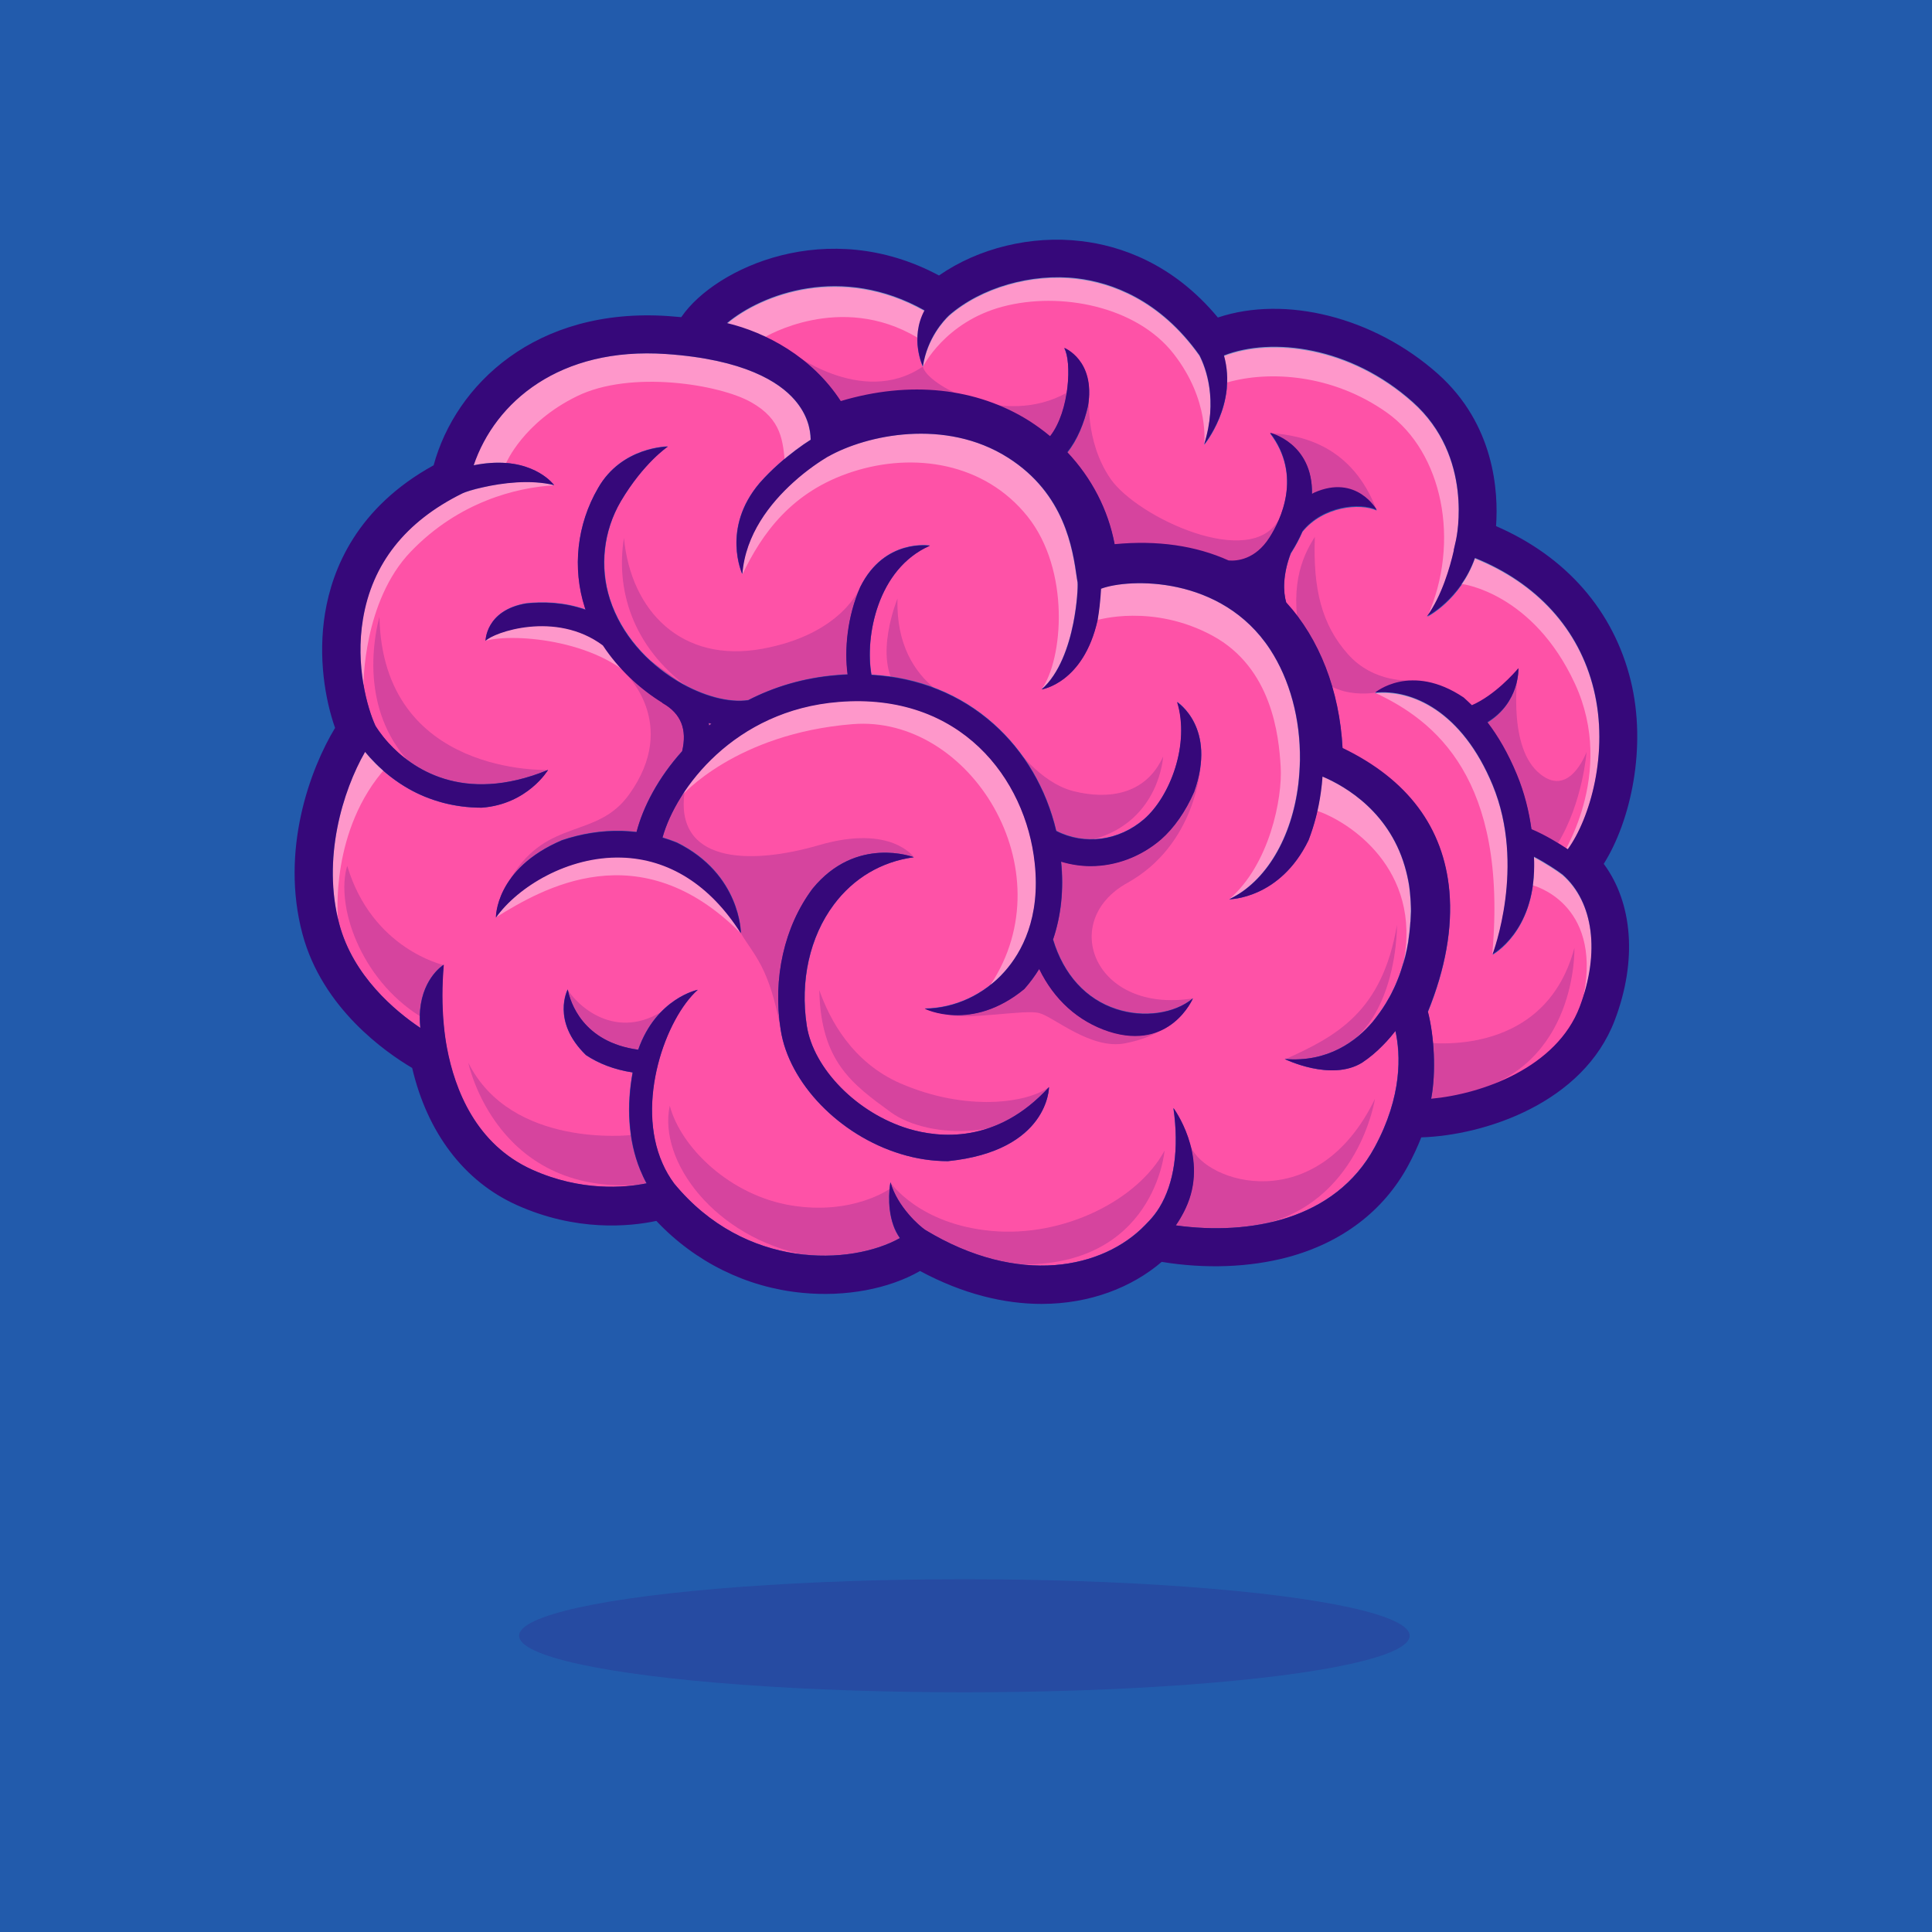
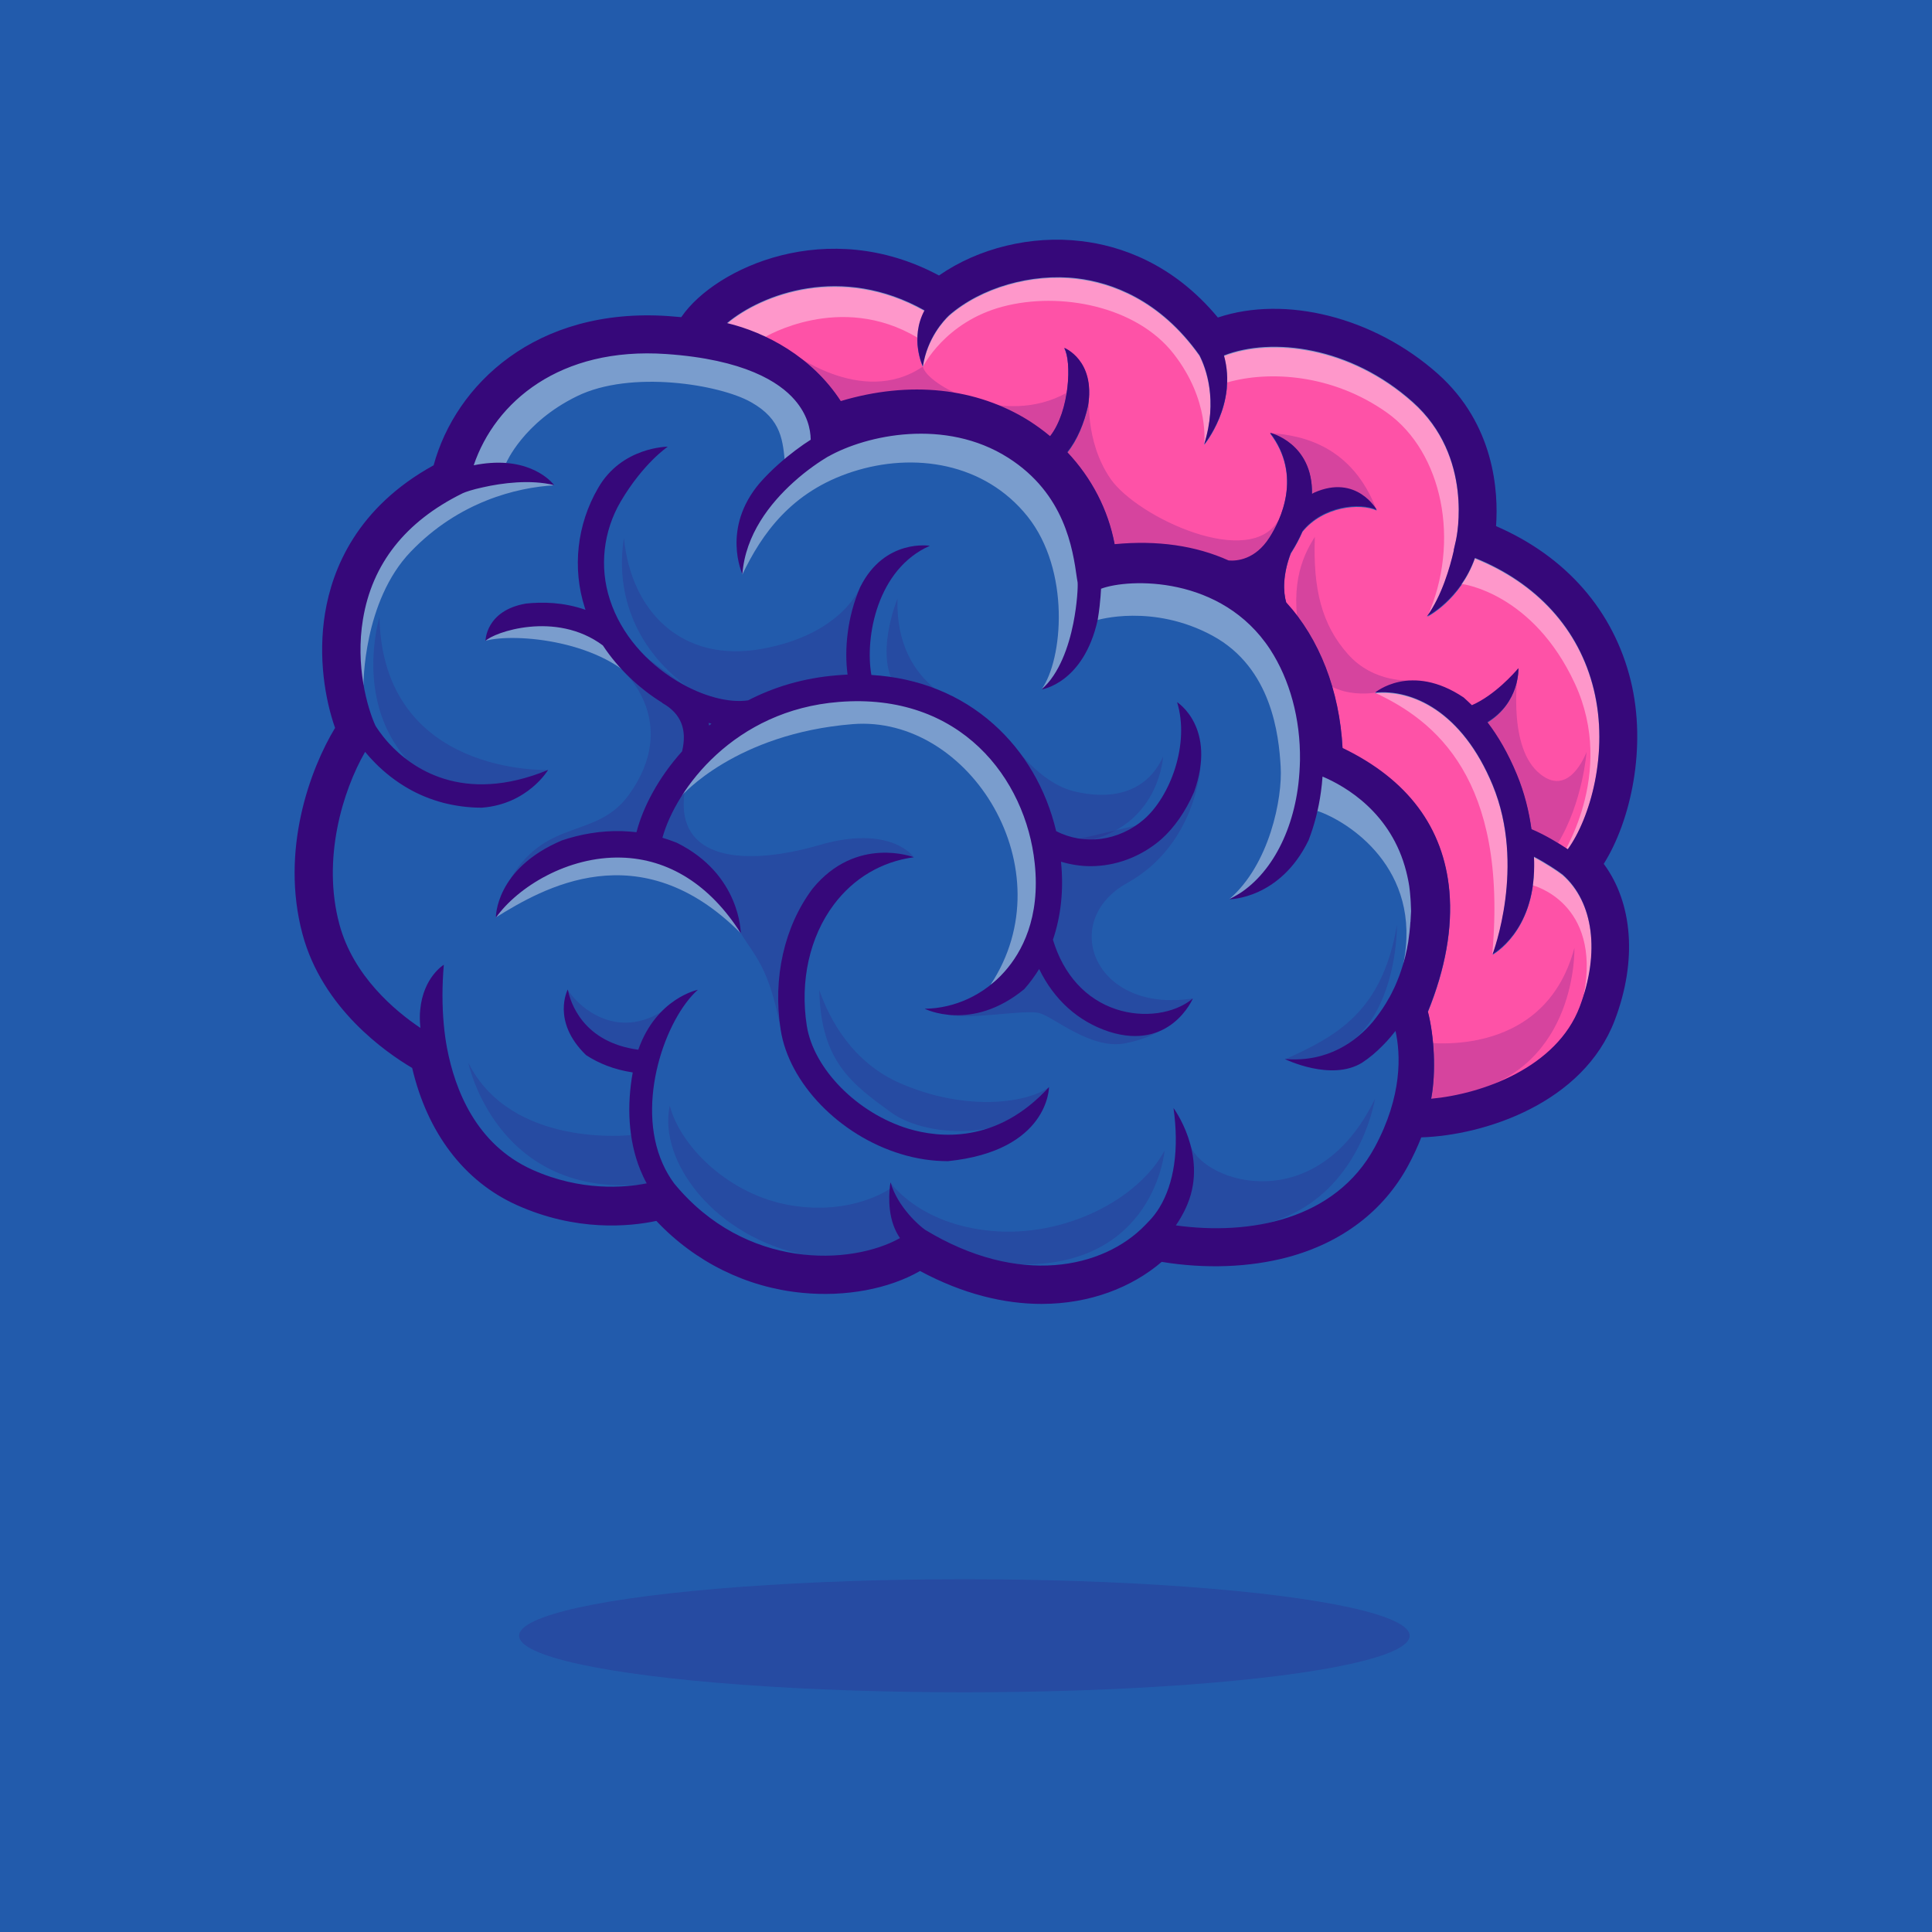
<svg xmlns="http://www.w3.org/2000/svg" version="1.1" id="Layer_1" x="0px" y="0px" viewBox="0 0 1080 1080" style="enable-background:new 0 0 1080 1080;" xml:space="preserve">
  <style type="text/css">
	.st0{fill:#225BAC;}
	.st1{fill:#FE52A7;}
	.st2{opacity:0.4;}
	.st3{fill:#FFFFFF;}
	.st4{opacity:0.2;}
	.st5{fill:#36087A;}
</style>
  <g id="Livello_1">
    <rect class="st0" width="1080" height="1080" />
  </g>
  <g>
    <g id="Color_Brain_Logo_1_">
      <g id="Brain_2_">
        <g id="Color_1_">
          <g>
            <g>
-               <path class="st1" d="M788.5,504.2c0-0.5-0.1-1-0.1-1.6c-0.1-1.2-0.2-2.4-0.3-3.6c-0.1-0.6-0.1-1.2-0.2-1.8        c-0.2-1.2-0.3-2.4-0.5-3.5c-0.1-0.5-0.2-1-0.3-1.6c-0.3-1.7-0.7-3.3-1.1-4.9h0l0,0c-8.3-32.8-33.8-47.6-46.8-53.1        c-0.2,2.9-0.5,5.8-0.9,8.6c-1.3,9.6-3.7,18.7-6.9,27c-16.1,33-44.3,33-44.3,33c20.5-9.9,34.9-34.4,38.6-64.4        c0.5-4.4,0.8-8.8,0.9-13.4c0.3-23-5.6-45-16.7-61.9c-27.2-41.5-79-39.7-94.5-33.9c-0.1,2.5-0.3,5.9-0.8,9.7        c-0.3,2.4-0.6,5-1.1,7.8c-7.9,35.3-31.3,38.8-31.3,38.8c9.9-8.8,15.1-24,17.7-37c2.2-11.1,2.6-20.5,2.4-22.8l-0.4-2.4        c-2.4-16.5-6.8-47.1-38.4-67.3c-35.1-22.4-79.4-12.7-100.6-0.7l-0.1,0c-4,2.4-11.6,7.3-19.5,14.5        c-12.8,11.6-26.7,29-28.4,51.2c0,0-11.9-25.5,9.7-50.9c6.7-7.6,13.9-13.7,20-18.3c3.2-2.4,6.1-4.4,8.5-5.9        c-0.1-6.2-2-14.3-8.9-22.2c-8.7-10.1-28.3-22.7-71.9-25.7c-59.5-4.1-95.6,26.8-107.6,62.2c3.3-0.7,6.5-1.1,9.4-1.3        c25.4-1.8,35.6,12.4,35.6,12.4c-13.3-3.4-29.2-1.3-39.8,1.2c-5.6,1.3-9.8,2.7-11.3,3.3l-0.4,0.2        c-31.7,15.6-50.3,39.3-55.4,70.3c-4.2,25.8,2.4,49.5,7,59.5c0.3,0.6,2.7,4.6,7.4,9.7c12.5,13.6,41.2,34.6,89.1,15        c0,0-11.4,19.2-37.1,21.1c-7.9,0-15-1-21.4-2.7c-7.6-2-14-4.8-19.3-7.8c-7.6-4.3-13.8-9.4-18.6-14.2c-2.3-2.3-4.2-4.4-5.9-6.5        c-12.4,21.7-24.1,59.8-14.4,96.3c7.8,29,31.2,48.5,45.3,58c0-0.1,0-0.2,0-0.3c-0.3-3.6-0.3-6.8-0.1-9.8        c1.7-18.3,13.2-25.2,13.2-25.2c-1.1,11.7-1.1,22.9,0,33.6c0.4,4.4,1,8.8,1.8,13c4.3,23.2,16.1,53.8,47.7,68        c27.3,12.3,51.8,10.1,63.9,7.6c-1.4-2.5-2.5-5-3.6-7.6c-6.9-16.8-7.6-36.2-4.2-54.4c-10.5-1.6-19.1-5-26.1-9.7        c-19.6-19.1-10.2-36.7-10.2-36.7c1.4,7.1,8.4,29.5,39.4,33.7c10.2-28.9,33.3-33.5,33.3-33.5c-17.9,15.9-34.8,63-19.7,97.1        c1.7,3.9,3.9,7.7,6.5,11.2c39.8,48.3,98.9,45.8,126.2,30.5c-1.6-2.3-2.9-4.7-3.7-7.3c-4-11.4-1.6-23.9-1.6-23.9        c2,7,6.1,13.2,10.1,17.8c3.9,4.6,7.7,7.7,9.3,8.8c52.4,31.8,99.4,21.6,122.9-2.6l2.5-2.6l0,0c2-2.2,3.9-4.6,5.5-7.2        c8.4-13.6,11.2-32.9,7.9-55.7c0,0,19.1,25.8,7.9,53.5c-0.6,1.5-1.3,3-2,4.4c-1.4,2.7-2.9,5.3-4.6,7.7        c41.2,5.7,89.1-2.9,111.2-43.7c15.6-28.7,14.5-51.9,11.6-65c-0.9,1.1-1.8,2.3-2.7,3.3c-1.4,1.7-2.9,3.2-4.4,4.8        c-3.6,3.7-7.5,6.9-11.5,9.6c-17.4,10.8-43.3-2-43.3-2c24.4,2,40.2-10.2,49.2-20.8c0.6-0.7,1.2-1.5,1.8-2.3        c2.6-3.4,5.1-7,7.2-10.9c0.1-0.1,0.1-0.2,0.2-0.3c0.8-1.4,1.5-2.8,2.2-4.3c0.2-0.3,0.3-0.7,0.5-1c0.6-1.3,1.2-2.6,1.7-3.9        c0.1-0.3,0.3-0.7,0.4-1c0.6-1.4,1.1-2.9,1.6-4.3c0.1-0.2,0.1-0.4,0.2-0.6c1.7-5.2,3.1-10.6,4-16c0-0.3,0.1-0.6,0.1-0.8        c0.2-1.5,0.4-3,0.6-4.5c0-0.4,0.1-0.7,0.1-1.1c0.2-1.5,0.3-3.1,0.4-4.6c0-0.3,0-0.5,0.1-0.8c0.1-1.8,0.1-3.6,0.1-5.5        c0-0.1,0-0.1,0-0.2C788.7,507.5,788.6,505.8,788.5,504.2z M529.9,649.1c-8.7,0-17.5-1.3-26.3-4        c-34.3-10.4-62.6-39.6-67.2-69.5c-4.5-28.9,2.1-57.6,17.8-78.8c24.4-30,56.6-17.6,56.6-17.6c-18.2,2.5-33.7,11.6-44.7,26.5        c-13.4,18-18.9,42.7-15.1,67.7c3.7,24.2,28.2,49,56.9,57.6c16.7,5.1,49.2,8.8,78.5-23.3C586.4,607.7,586.4,643.3,529.9,649.1z         M667.6,442.5c-4.7,10.9-11.3,20.3-18.5,26.6c-11.4,9.8-25.4,14.9-39.4,14.9c-5.6,0-11.1-0.8-16.5-2.5        c1.6,15.6,0,30.4-4.5,43.6c5.9,19.6,18.3,33.4,35.4,38.9c15.2,5,32.5,2.6,42.8-6c0,0-12.5,29.4-46.9,18.5        c-17.3-5.6-30.7-17.8-39-35c-2.4,4-5.2,7.7-8.3,11.2c-29.5,24.4-55.7,11-55.7,11c16.9-0.2,33.2-7.8,44.7-20.8        c9.5-10.7,20.1-29.9,16.8-60.6c-5.1-47.2-41.6-95.6-109.5-90.1c-58.4,4.7-91.1,48.6-98.6,75.9c2.6,0.8,5.3,1.7,8,2.8        c35.8,17.7,35.8,50.6,35.8,50.6c-17.2-27-40.3-41.6-66.8-42.3c-29.8-0.8-57.8,16.3-70.1,33.6c0,0-0.5-27.2,36.9-43.2        c10.4-3.5,21.7-5.5,33.5-5.2c2.6,0.1,5.4,0.3,8.2,0.6c3.6-14.2,12.2-30.5,25.5-45.2c2.8-12.2-0.7-21-10.7-26.8l-0.4-0.2        l0.1-0.1c-12.8-7.9-24.6-18.9-33.3-32.1c-26.4-19.7-61.3-7.2-65.6-2.5c0,0,0-17,22.6-20.9c9.2-1,21.1-0.8,33.3,3.5        c-0.1-0.4-0.3-0.8-0.4-1.2c-7.2-22.1-4.5-46.5,7.4-66.8c13.2-23.2,39-23.2,39-23.2s-13.5,9.1-26.3,30.6        c-9.7,16.7-11.9,36.7-6.1,54.8c6.5,20,21.1,35.4,36.8,45.1l0,0l0.3,0.2c0.4,0.2,0.7,0.4,1,0.6c13.9,8.3,28.6,12.1,39.2,10.5        c14.3-7.3,30.8-12.5,49.6-14c2-0.2,4-0.3,6-0.4c-1.9-13.9-0.2-32.4,7.1-49c13.5-27.2,38.9-23,38.9-23        c-29.4,12.9-36.5,51-32.7,72.2c26.3,1.5,49.7,10.9,68.3,27.5c17.3,15.4,29.4,36.2,35,59.8c15.7,8.1,35,5.6,49.1-6.6        c14.7-12.8,25.7-42.1,18.5-65.5C658,392.5,680.4,406.6,667.6,442.5z" />
-             </g>
+               </g>
            <g class="st2">
              <path class="st3" d="M295.7,344.7c0,0-14.7-1.3-24.3,13.5c16.2-4.5,66.6-0.4,87.7,26.7c0.6-11-20.7-33.8-20.7-33.8        L295.7,344.7z" />
            </g>
            <g class="st2">
              <path class="st3" d="M309.6,478.7c0,0-24.5,15.1-32.5,34.2c26-16.2,80.4-48,136.9,8.7c-11-23.2-33.5-46.3-62.6-49.7        S309.6,478.7,309.6,478.7z" />
            </g>
            <g class="st2">
              <path class="st3" d="M387.6,428.6l-6.6,16.3c0,0,30.1-34.8,95.6-40.1s119.7,81.4,77.1,145.7c26-18,33.3-48.6,26.2-87.6        c-7.1-39-48.1-77.9-98.9-77.5C430.1,385.9,387.6,428.6,387.6,428.6z" />
            </g>
            <g class="st2">
-               <path class="st3" d="M183.4,516.4l5.5-3.1c0,0-4.7-49.5,27.3-84.7c-3.7-5.2-16.4-17.1-16.4-17.1S168.7,476.6,183.4,516.4z" />
-             </g>
+               </g>
            <g class="st2">
              <path class="st3" d="M192.5,380.5l10.7,2.4c0,0-0.3-46.7,26.4-74.5c26.8-27.9,59.1-35.9,80.1-37.1        c-11.2-5-26.8-12.4-26.8-12.4s9.5-22.7,39.6-37.4c30.1-14.8,79.8-6.6,97.3,3.3c17.5,9.8,17.8,22,19.1,35        c-5.5,6.6-29.8,35.7-23.9,61.3c10.8-22.5,27.2-46.3,61.6-57.4s73.8-5,97.8,25c24,30.1,19.9,79.8,7.8,96.7        c16.8-14.8,31.3-38.8,31.3-38.8s30.9-9.3,64.2,8.7c33.3,18,37.2,55.8,38.2,73.3c1.1,17.4-6.2,54.8-28.8,74.1        c20.6-11.3,37.6-17.5,49.3-49.4c17.2,5.8,58.8,32.2,48.1,85.4c7.3-11.8,31.4-76-47.3-115.8c-2.7-41.4-16.4-112.9-122.4-107.5        c-15.3-42.1-59-108.7-147.5-76.5c-24.1-29.5-133.3-108.5-216.9,24.7C214.8,286.5,185.4,331.8,192.5,380.5z" />
            </g>
            <g class="st4">
              <path class="st5" d="M261.8,594.1c0,0,15.8,76.6,99.7,67.8c0.3-8.8-8.8-27.4-8.8-27.4S285.9,642.2,261.8,594.1z" />
            </g>
            <g class="st4">
              <path class="st5" d="M374.4,618.1c-6.6,30.9,25.1,73.8,76.5,83.6c51.4,9.8,59.9-9.8,59.9-9.8l-13.3-27.4        c0,0-20.6,14.9-54.9,9.4C408.3,668.4,380.6,641.6,374.4,618.1z" />
            </g>
            <g class="st4">
-               <path class="st5" d="M194.1,484c-6.6,21.9,7.1,63,40.7,84.1l13.3-28.6C248.1,539.5,208,530.7,194.1,484z" />
-             </g>
+               </g>
            <g>
-               <path class="st1" d="M396.4,405.6c0.4-0.3,0.9-0.7,1.3-1c-0.5-0.1-1.1-0.3-1.6-0.4C396.2,404.6,396.3,405.1,396.4,405.6z" />
-             </g>
+               </g>
          </g>
          <g>
            <path class="st1" d="M831.4,404c6.1,8,11.7,17.6,16.5,29.2c4.2,10.3,6.8,20.7,8.2,30.7c7.2,3,15,7.7,20.3,11.2       c12.4-17.1,23.2-54.1,14.5-89.5c-8.2-33.5-31.6-59.3-66.4-73.3c-8.2,23.3-26.8,32.6-26.8,32.6c8.3-11.5,12.9-27.7,15-36.9       l-0.1,0l1.3-5.7c0.4-1.9,10-46.7-24.2-77.2c-34.9-31.1-78.8-36.3-105.5-26c7.6,27.2-11.1,49.7-11.1,49.7       c7.8-24.8,0.9-42.8-2.6-49.8c-22.3-31.4-49.5-40.7-68.4-43c-25.6-3.1-53.7,5.1-71.6,20.7c-2.9,2.7-12.1,12.5-14.6,28.4       c0,0-7.5-15.6,0.9-31.2c-46.4-26.1-90.9-9.2-110.4,7.1c21.8,5.3,47.6,18.8,63.6,43.6c38.5-11.5,75.9-7.6,105.7,11.3       c4,2.5,7.8,5.3,11.3,8.3c11.1-14.2,12.2-42.2,7.9-49.4c0,0,17.5,6.9,13.3,32.3c-2.2,9.7-6,19.1-11.6,26       c13.6,14.4,22.8,32.1,26.5,51.5c23.8-2.3,45.3,0.8,63.7,9.1c4.5,0.3,14.9-0.4,22.8-12.8c6.2-9.7,18.5-34.7,0.4-58.6       c0,0,24,5.8,23.4,34.2c0.4-0.2,0.8-0.5,1.2-0.7c23.9-10.6,35,9.6,35,9.6c-9.3-4.3-30-2.3-41.5,11.9c-1.7,3.9-3.7,7.7-6.1,11.5       c-0.1,0.2-0.3,0.4-0.4,0.6c-4.7,12.1-4.3,21.8-2.6,27.7c18.6,20.3,29.8,49.2,31.5,81.4c36.4,17.6,56.5,44.4,59.7,79.9       c1.8,20.6-2.2,43.3-12,67.4c3.5,13.4,4.7,33.7,1.8,48.8c28.5-2.6,70.2-17.4,83.1-51.5c11.5-30.3,7.8-58.5-9.6-73.8       c-2.7-2.1-9.3-6.5-16-10c0.1,1.7,0.1,3.3,0.1,5c0,36.9-23.2,49.4-23.2,49.4c0.2-0.5,18.7-49.2,0-94.5       c-17-41.3-45.1-53.8-65.8-51.6c0,0,20.1-17.2,49.6,2.7c1.6,1.3,3.1,2.8,4.6,4.3c12.8-5.6,23.8-18,26-20.7       C848.8,373.5,849.7,392.7,831.4,404z" />
          </g>
          <g class="st2">
            <path class="st3" d="M852.5,471.6l4.3,23.3c0,0,38.4,9.6,28.6,61c9.9-16.9,16.5-44.8,4.6-59.5       C878,481.5,852.5,471.6,852.5,471.6z" />
          </g>
          <g class="st2">
            <path class="st3" d="M806,391.9c0,0-25.2-10.5-37.5-4.7c33.7,15.6,74.4,48.1,65.7,146.1c18.3-22.7,19.9-79.1,2.4-107       C819.1,398.5,806,391.9,806,391.9z" />
          </g>
          <g class="st2">
            <path class="st3" d="M395.7,184.5l31.8,4c0,0,42.1-25.5,85.3,0.2l3.1,16.4c0,0,12.2-25.1,44.6-33.7       c32.4-8.6,74.9-0.1,95.5,26.3c20.6,26.3,17.1,51.1,17.1,51.1s13.2-27.8,12.9-35c23.3-6.7,58.9-4.8,89.5,17       c30.6,21.9,41.3,71.7,22.3,114.2c14.9-17.5,19.7-18.5,19.7-18.5s39.4,4.9,62.9,55.7c23.5,50.8-8.2,97.8-8.2,97.8l7.6,3.3       c0,0,39.3-49.2,17.5-104.4c-21.9-55.2-73.2-73.8-73.2-73.8s13.7-73.8-45.9-96.2C718.6,186.5,676,190.3,676,190.3       s-25.5-44.3-67.7-44.3s-83.1,21.9-83.1,21.9S441,125.6,395.7,184.5z" />
          </g>
        </g>
        <g id="Outline_1_">
          <g class="st4">
            <path class="st5" d="M651,643.2c0,0-5.5,65.6-82.4,63.6c-74.7-1.9-70.7-45.6-70.7-45.6s15.8,23.2,56.4,26.9       S636.2,670.7,651,643.2z" />
          </g>
          <g class="st4">
            <path class="st5" d="M768.6,614.3c0,0-9,59-65.1,70.6c-60.1,12.4-58.3,5.2-58.3,5.2s18.8-36,20.5-49.2       C673.9,661.3,736.2,681.1,768.6,614.3z" />
          </g>
          <g class="st4">
            <path class="st5" d="M329.3,581.1c0,0-12.3-6.5-11.9-27.6c10.2,14.7,34.8,29.7,61.5,5.1c-10.2,13.9-17.4,35.5-17.4,35.5       L329.3,581.1z" />
          </g>
          <g class="st4">
            <path class="st5" d="M880.1,529.9c0,0,2,66.7-60,80.9l-26.8,10.9v-39.3C793.2,582.3,862.8,594.6,880.1,529.9z" />
          </g>
          <g class="st4">
            <path class="st5" d="M836.6,391.4l12.2-17.9c0,0-6.7,41.9,10.8,58c17.5,16.1,27.3-11.2,27.3-11.2s-2.1,28.3-16.1,51.2       c-7.4,1.8-18.3,0-18.3,0l-31.1-69.8L836.6,391.4z" />
          </g>
          <g class="st4">
            <path class="st5" d="M780.9,517.1c0,0,1.1,80.4-62.6,75.1C747,579.3,772.7,565.7,780.9,517.1z" />
          </g>
          <g class="st4">
-             <path class="st5" d="M654.1,457l17-28.4c0,0-2.4,43.6-41,65c-38.5,21.4-18.2,73.3,36.8,64.5c-12,14.5-18.8,21.3-37.9,25.1       c-19.1,3.8-39.9-14.8-48.1-16.9c-8.2-2.2-39.3,4.1-51.6,0.8c27-7.4,41.8-21.2,52.1-37.2c10.3-16,7.1-57.5,7.1-57.5       S629.5,483.2,654.1,457z" />
+             <path class="st5" d="M654.1,457l17-28.4c0,0-2.4,43.6-41,65c-38.5,21.4-18.2,73.3,36.8,64.5c-12,14.5-18.8,21.3-37.9,25.1       c-19.1,3.8-39.9-14.8-48.1-16.9c-8.2-2.2-39.3,4.1-51.6,0.8c27-7.4,41.8-21.2,52.1-37.2c10.3-16,7.1-57.5,7.1-57.5       z" />
          </g>
          <g class="st4">
            <path class="st5" d="M458,553.5c0.8,40.1,18.6,52.6,39.9,68.2c21.3,15.6,73.1,16.3,88.5-14c-12,8.8-45.9,14-83.1-2.1       C476.5,593.9,463.8,570.1,458,553.5z" />
          </g>
          <g class="st4">
            <path class="st5" d="M338.3,351c0,0,11.2,13.5,10.6,24.6c0,0,31.5,28.5,2.8,68.5c-18,25.1-45.4,12.9-65.8,46.2       c-5.4,8.9,40.9-22.7,72-17.9c11.5-31,54.1-68.2,54.1-68.2L338.3,351z" />
          </g>
          <g class="st4">
            <path class="st5" d="M212.1,344.7c-6.6,26-6.6,65.8,27.9,91.5c34.4,25.7,66.4-5.8,66.4-5.8S213.8,434,212.1,344.7z" />
          </g>
          <g class="st4">
            <path class="st5" d="M476,484l34.9-4.8c0,0-12.7-18.5-52.9-6.8c-40.2,11.7-81,9.5-75.3-30c-14,10-21.1,34.3-21.1,34.3       s35.6,2.2,52.5,44.9c7.9,13.2,15.7,18.6,22.4,54C440.8,538.9,476,484,476,484z" />
          </g>
          <g class="st4">
            <path class="st5" d="M348.8,300.7c-4.5,27.9,3.9,60.3,36.5,84.1s50.9,4.9,50.9,4.9l42.5-8.7l2.2-52.9c0,0-9.8,26.4-54.9,34.6       C380.9,370.9,352.6,341.4,348.8,300.7z" />
          </g>
          <g class="st4">
            <path class="st5" d="M501.7,334.6c0,0-13.7,33.3,0,50.3c13.7,17,42.7,11.3,42.7,11.3S500.1,386.5,501.7,334.6z" />
          </g>
          <g class="st4">
            <path class="st5" d="M650.2,422.9c0,0-1.9,35.9-38.7,46.2c-6.8,3.2-25.1,0-25.1,0l-20-53c0,0,14.5,21.4,33.8,26.2       C619.4,447.1,640.5,444.4,650.2,422.9z" />
          </g>
          <g class="st4">
            <path class="st5" d="M438.9,203.4l1.4-8c0,0,41.1,33,75.6,9.5c1.7,9.9,45.1,34.5,80.5,14.6c4.3,6.3,12.5,0.8,12.5,0.8       s-2.8,26.2,12,47.5c14.8,21.3,78.7,51.4,94.2,22.2c9.6-10.7,12.3-29.3-5.2-47.9c18,1.1,46.1,7.1,59.7,43.2       c-10.1-9.7-44.9-3.8-51.5,15.3c-6.6,19.1-21.9,31.1-21.9,31.1l-81.4-16.4c0,0-13.1-77.6-94.8-83c-20,3.8-53.8,9.3-53.8,9.3       L438.9,203.4z" />
          </g>
          <g class="st4">
            <path class="st5" d="M735,300.1c-7.6,12-14.8,29-7.1,61.2c7.6,32.2,40.6,25.9,40.6,25.9l20.1-6.9c0,0-20.4,1.9-35.1-14.6       S733.9,329.1,735,300.1z" />
          </g>
          <g>
            <path class="st5" d="M911.6,380.5c-9.6-39.1-36.1-69.4-75.3-86.4c1.4-19.4-0.9-56.9-32.5-85.1c-35.7-31.8-85.4-44.1-123-31.5       c-25.4-30.6-55.1-40.2-76.3-42.7c-28-3.4-57.6,3.9-79.6,19.2c-62.1-33.3-124.8-4.4-143.8,22.9l-0.3,0.4       c-2.3-0.2-4.7-0.4-7.1-0.6c-74.3-5.1-119.1,38.5-131.3,83.4c-42.7,23.5-56.6,57.6-60.7,82.7c-4,24.5,0,48.2,5.6,64.1       c-13.8,22.8-30.8,68.2-18.2,115.3c11.1,41.4,46.4,66,61.3,74.8c8.5,36.3,29.1,63.4,58.4,76.6c33.3,15,63.1,12.1,78.1,8.9       c21.7,23,50.4,37.2,81.5,40.2c24.3,2.4,48.5-2.2,65.9-12.2c24,12.9,47.1,18.4,67.9,18.4c27.2,0,50.6-9.3,67.2-23.5       c24.3,4,49,3.1,70.4-2.6c30.3-8.1,53.7-25.9,67.4-51.3c2.9-5.4,5.3-10.6,7.3-15.7c35.2-1.1,90.6-19,108.2-65.6       c12.6-33.2,10-65.4-6.2-87.3C911.6,458.9,920.7,417.7,911.6,380.5z M788.5,514.8c0,0.3,0,0.5-0.1,0.8c-0.1,1.5-0.2,3.1-0.4,4.6       c0,0.4-0.1,0.7-0.1,1.1c-0.2,1.5-0.4,3-0.6,4.5c0,0.3-0.1,0.6-0.1,0.8c-0.9,5.5-2.2,10.8-4,16c-0.1,0.2-0.1,0.4-0.2,0.6       c-0.5,1.5-1,2.9-1.6,4.3c-0.1,0.3-0.3,0.7-0.4,1c-0.5,1.3-1.1,2.6-1.7,3.9c-0.2,0.3-0.3,0.7-0.5,1c-0.7,1.5-1.4,2.9-2.2,4.3       c-0.1,0.1-0.1,0.2-0.2,0.3c-2.1,3.9-4.6,7.5-7.2,10.9c-0.6,0.8-1.2,1.6-1.8,2.3c-9,10.6-24.8,22.8-49.2,20.8       c0,0,26,12.8,43.3,2c4.1-2.7,7.9-5.9,11.5-9.6c1.5-1.5,3-3.1,4.4-4.8c0.9-1.1,1.8-2.2,2.7-3.3c2.9,13.1,3.9,36.3-11.6,65       c-22.1,40.8-70,49.4-111.2,43.7c1.7-2.4,3.2-5,4.6-7.7c0.7-1.4,1.4-2.9,2-4.4c11.3-27.7-7.9-53.5-7.9-53.5       c3.2,22.9,0.4,42.1-7.9,55.7c-1.6,2.6-3.4,5-5.5,7.2l0,0l-2.5,2.6c-23.4,24.2-70.5,34.4-122.9,2.6c-1.6-1.1-5.4-4.2-9.3-8.8       c-4-4.7-8.1-10.8-10.1-17.8c0,0-2.4,12.6,1.6,23.9c0.9,2.5,2.1,5,3.7,7.3c-27.3,15.3-86.4,17.9-126.2-30.5       c-2.6-3.5-4.8-7.3-6.5-11.2c-15.2-34.1,1.8-81.2,19.7-97.1c0,0-23.1,4.6-33.3,33.5c-31.1-4.2-38-26.6-39.4-33.7       c0,0-9.4,17.7,10.2,36.7c7,4.6,15.6,8.1,26.1,9.7c-3.3,18.2-2.6,37.6,4.2,54.4c1.1,2.6,2.2,5.1,3.6,7.6       c-12.2,2.4-36.7,4.6-63.9-7.6c-31.6-14.2-43.3-44.9-47.7-68c-0.8-4.2-1.4-8.6-1.8-13c-1-10.7-1-22,0-33.6       c0,0-11.5,6.9-13.2,25.2c-0.3,3-0.3,6.2,0.1,9.8c0,0.1,0,0.2,0,0.3c-14.2-9.5-37.6-29.1-45.3-58c-9.8-36.5,1.9-74.6,14.4-96.3       c1.6,2,3.6,4.2,5.9,6.5c4.8,4.8,11,9.9,18.6,14.2c5.3,3,11.7,5.8,19.3,7.8c6.3,1.6,13.5,2.7,21.4,2.7       c25.7-1.9,37.1-21.1,37.1-21.1c-48,19.7-76.6-1.3-89.1-15c-4.6-5.1-7-9.1-7.4-9.7c-4.6-10-11.3-33.7-7-59.5       c5.1-31,23.7-54.6,55.4-70.3l0.4-0.2c1.5-0.7,5.6-2.1,11.3-3.3c10.6-2.4,26.5-4.5,39.8-1.2c0,0-10.2-14.2-35.6-12.4       c-2.9,0.2-6,0.6-9.4,1.3c12-35.4,48.1-66.3,107.6-62.2c43.6,3,63.2,15.6,71.9,25.7c6.9,8,8.8,16,8.9,22.2       c-2.4,1.5-5.3,3.5-8.5,5.9c-6.1,4.6-13.3,10.7-20,18.3c-21.6,25.4-9.7,50.9-9.7,50.9c1.7-22.2,15.6-39.6,28.4-51.2       c7.9-7.2,15.5-12.1,19.5-14.5l0.1,0c21.2-12,65.4-21.7,100.6,0.7c31.6,20.1,36.1,50.8,38.4,67.3l0.4,2.4       c0.2,2.2-0.2,11.7-2.4,22.8c-2.6,13-7.8,28.2-17.7,37c0,0,23.4-3.4,31.3-38.8c0.5-2.8,0.8-5.4,1.1-7.8c0.4-3.9,0.7-7.2,0.8-9.7       c15.5-5.8,67.3-7.6,94.5,33.9c11,16.9,17,38.8,16.7,61.9c-0.1,4.6-0.4,9-0.9,13.4c-3.6,30-18,54.5-38.6,64.4       c0,0,28.3,0,44.3-33c3.2-8.3,5.6-17.4,6.9-27c0.4-2.8,0.7-5.7,0.9-8.6c13,5.5,38.5,20.3,46.8,53.1l0,0h0       c0.4,1.6,0.8,3.3,1.1,4.9c0.1,0.5,0.2,1,0.3,1.6c0.2,1.2,0.4,2.3,0.5,3.5c0.1,0.6,0.1,1.2,0.2,1.8c0.1,1.2,0.2,2.4,0.3,3.6       c0,0.5,0.1,1,0.1,1.6c0.1,1.7,0.1,3.3,0.2,5c0,0.1,0,0.1,0,0.2C788.7,511.1,788.6,513,788.5,514.8z M848.8,373.5       c-2.3,2.7-13.2,15.1-26,20.7c-1.5-1.5-3.1-2.9-4.6-4.3c-29.5-19.8-49.6-2.7-49.6-2.7c20.6-2.1,48.7,10.3,65.8,51.6       c18.7,45.3,0.1,94,0,94.5c0,0,23.2-12.5,23.2-49.4c0-1.6,0-3.3-0.1-5c6.7,3.5,13.3,7.9,16,10c17.3,15.3,21,43.5,9.6,73.8       c-12.9,34.1-54.6,48.9-83.1,51.5c2.9-15.1,1.7-35.4-1.8-48.8c9.8-24.1,13.8-46.7,12-67.4c-3.2-35.4-23.2-62.3-59.7-79.9       c-1.7-32.2-12.9-61-31.5-81.4c-1.7-5.8-2-15.5,2.6-27.7c0.1-0.2,0.3-0.4,0.4-0.6c2.4-3.8,4.4-7.6,6.1-11.5       c11.4-14.2,32.2-16.2,41.5-11.9c0,0-11.2-20.2-35-9.6c-0.4,0.2-0.8,0.4-1.2,0.7c0.6-28.5-23.4-34.2-23.4-34.2       c18.2,23.8,5.8,48.9-0.4,58.6c-7.9,12.4-18.3,13.2-22.8,12.8c-18.4-8.3-39.9-11.4-63.7-9.1c-3.6-19.3-12.9-37.1-26.5-51.5       c5.6-7,9.5-16.4,11.6-26c4.3-25.4-13.3-32.3-13.3-32.3c4.2,7.2,3.2,35.2-7.9,49.4c-3.6-3-7.3-5.7-11.3-8.3       c-29.8-18.9-67.2-22.8-105.7-11.3c-16.1-24.8-41.9-38.4-63.6-43.6c19.5-16.3,64-33.2,110.4-7.1c-8.4,15.6-0.9,31.2-0.9,31.2       c2.5-15.9,11.7-25.6,14.6-28.4c17.9-15.6,46-23.7,71.6-20.7c18.9,2.3,46.1,11.6,68.4,43c3.6,7,10.4,25,2.6,49.8       c0,0,18.7-22.5,11.1-49.7c26.7-10.4,70.7-5.1,105.5,26c34.2,30.5,24.6,75.4,24.2,77.2l-1.3,5.7l0.1,0       c-2.1,9.3-6.7,25.4-15,36.9c0,0,18.6-9.4,26.8-32.6c34.7,14,58.2,39.8,66.4,73.3c8.7,35.5-2.1,72.4-14.5,89.5       c-5.3-3.5-13.1-8.2-20.3-11.2c-1.4-10-3.9-20.4-8.2-30.7c-4.8-11.6-10.4-21.3-16.5-29.2C849.7,392.7,848.8,373.5,848.8,373.5z" />
          </g>
          <g>
            <path class="st5" d="M507.9,631c-28.7-8.7-53.1-33.5-56.9-57.6c-3.9-25,1.6-49.7,15.1-67.7c11.1-14.8,26.6-24,44.7-26.5       c0,0-32.1-12.4-56.6,17.6c-15.8,21.1-22.3,49.9-17.8,78.8c4.6,29.9,32.9,59.1,67.2,69.5c8.8,2.7,17.6,4,26.3,4       c56.5-5.8,56.5-41.4,56.5-41.4C557.1,639.8,524.7,636,507.9,631z" />
          </g>
          <g>
            <path class="st5" d="M658,392.5c7.2,23.4-3.8,52.7-18.5,65.5c-14.1,12.2-33.4,14.7-49.1,6.6c-5.6-23.6-17.7-44.4-35-59.8       c-18.6-16.6-42-25.9-68.3-27.5c-3.7-21.2,3.3-59.3,32.7-72.2c0,0-25.3-4.2-38.9,23c-7.3,16.6-9,35.1-7.1,49c-2,0.1-4,0.2-6,0.4       c-18.7,1.5-35.3,6.6-49.6,14c-10.6,1.6-25.3-2.2-39.2-10.5c-0.3-0.2-0.7-0.4-1-0.6l-0.3-0.2l0,0c-15.8-9.7-30.4-25.2-36.8-45.1       c-5.9-18.1-3.7-38.1,6.1-54.8c12.7-21.5,26.3-30.6,26.3-30.6s-25.8,0-39,23.2c-11.8,20.3-14.5,44.7-7.4,66.8       c0.1,0.4,0.3,0.8,0.4,1.2c-12.2-4.3-24.1-4.5-33.3-3.5c-22.6,3.9-22.6,20.9-22.6,20.9c4.3-4.7,39.2-17.2,65.6,2.5       c8.7,13.2,20.5,24.2,33.3,32.1l-0.1,0.1l0.4,0.2c10.1,5.8,13.6,14.6,10.7,26.8c-13.2,14.7-21.8,31-25.5,45.2       c-2.8-0.3-5.6-0.5-8.2-0.6c-11.8-0.3-23.1,1.7-33.5,5.2c-37.5,15.9-36.9,43.2-36.9,43.2c12.3-17.3,40.3-34.4,70.1-33.6       c26.5,0.7,49.7,15.3,66.8,42.3c0,0,0-32.9-35.8-50.6c-2.7-1.1-5.4-2-8-2.8c7.6-27.4,40.2-71.3,98.6-75.9       c68-5.5,104.5,42.9,109.5,90.1c3.3,30.7-7.3,49.9-16.8,60.6c-11.5,13-27.8,20.6-44.7,20.8c0,0,26.2,13.3,55.7-11       c3.1-3.5,5.8-7.2,8.3-11.2c8.3,17.1,21.7,29.3,39,35c34.4,11,46.9-18.5,46.9-18.5c-10.4,8.6-27.6,11-42.8,6       c-17-5.6-29.5-19.3-35.4-38.9c4.5-13.2,6.1-28,4.5-43.6c5.4,1.6,11,2.5,16.5,2.5c14,0,28-5.1,39.4-14.9       c7.2-6.3,13.8-15.7,18.5-26.6C680.4,406.6,658,392.5,658,392.5z M396.4,405.6c-0.1-0.5-0.2-1-0.3-1.5c0.5,0.1,1.1,0.3,1.6,0.4       C397.3,404.9,396.9,405.3,396.4,405.6z" />
          </g>
        </g>
      </g>
    </g>
    <g class="st4">
      <ellipse class="st5" cx="539.1" cy="914.4" rx="248.9" ry="31.6" />
    </g>
  </g>
</svg>